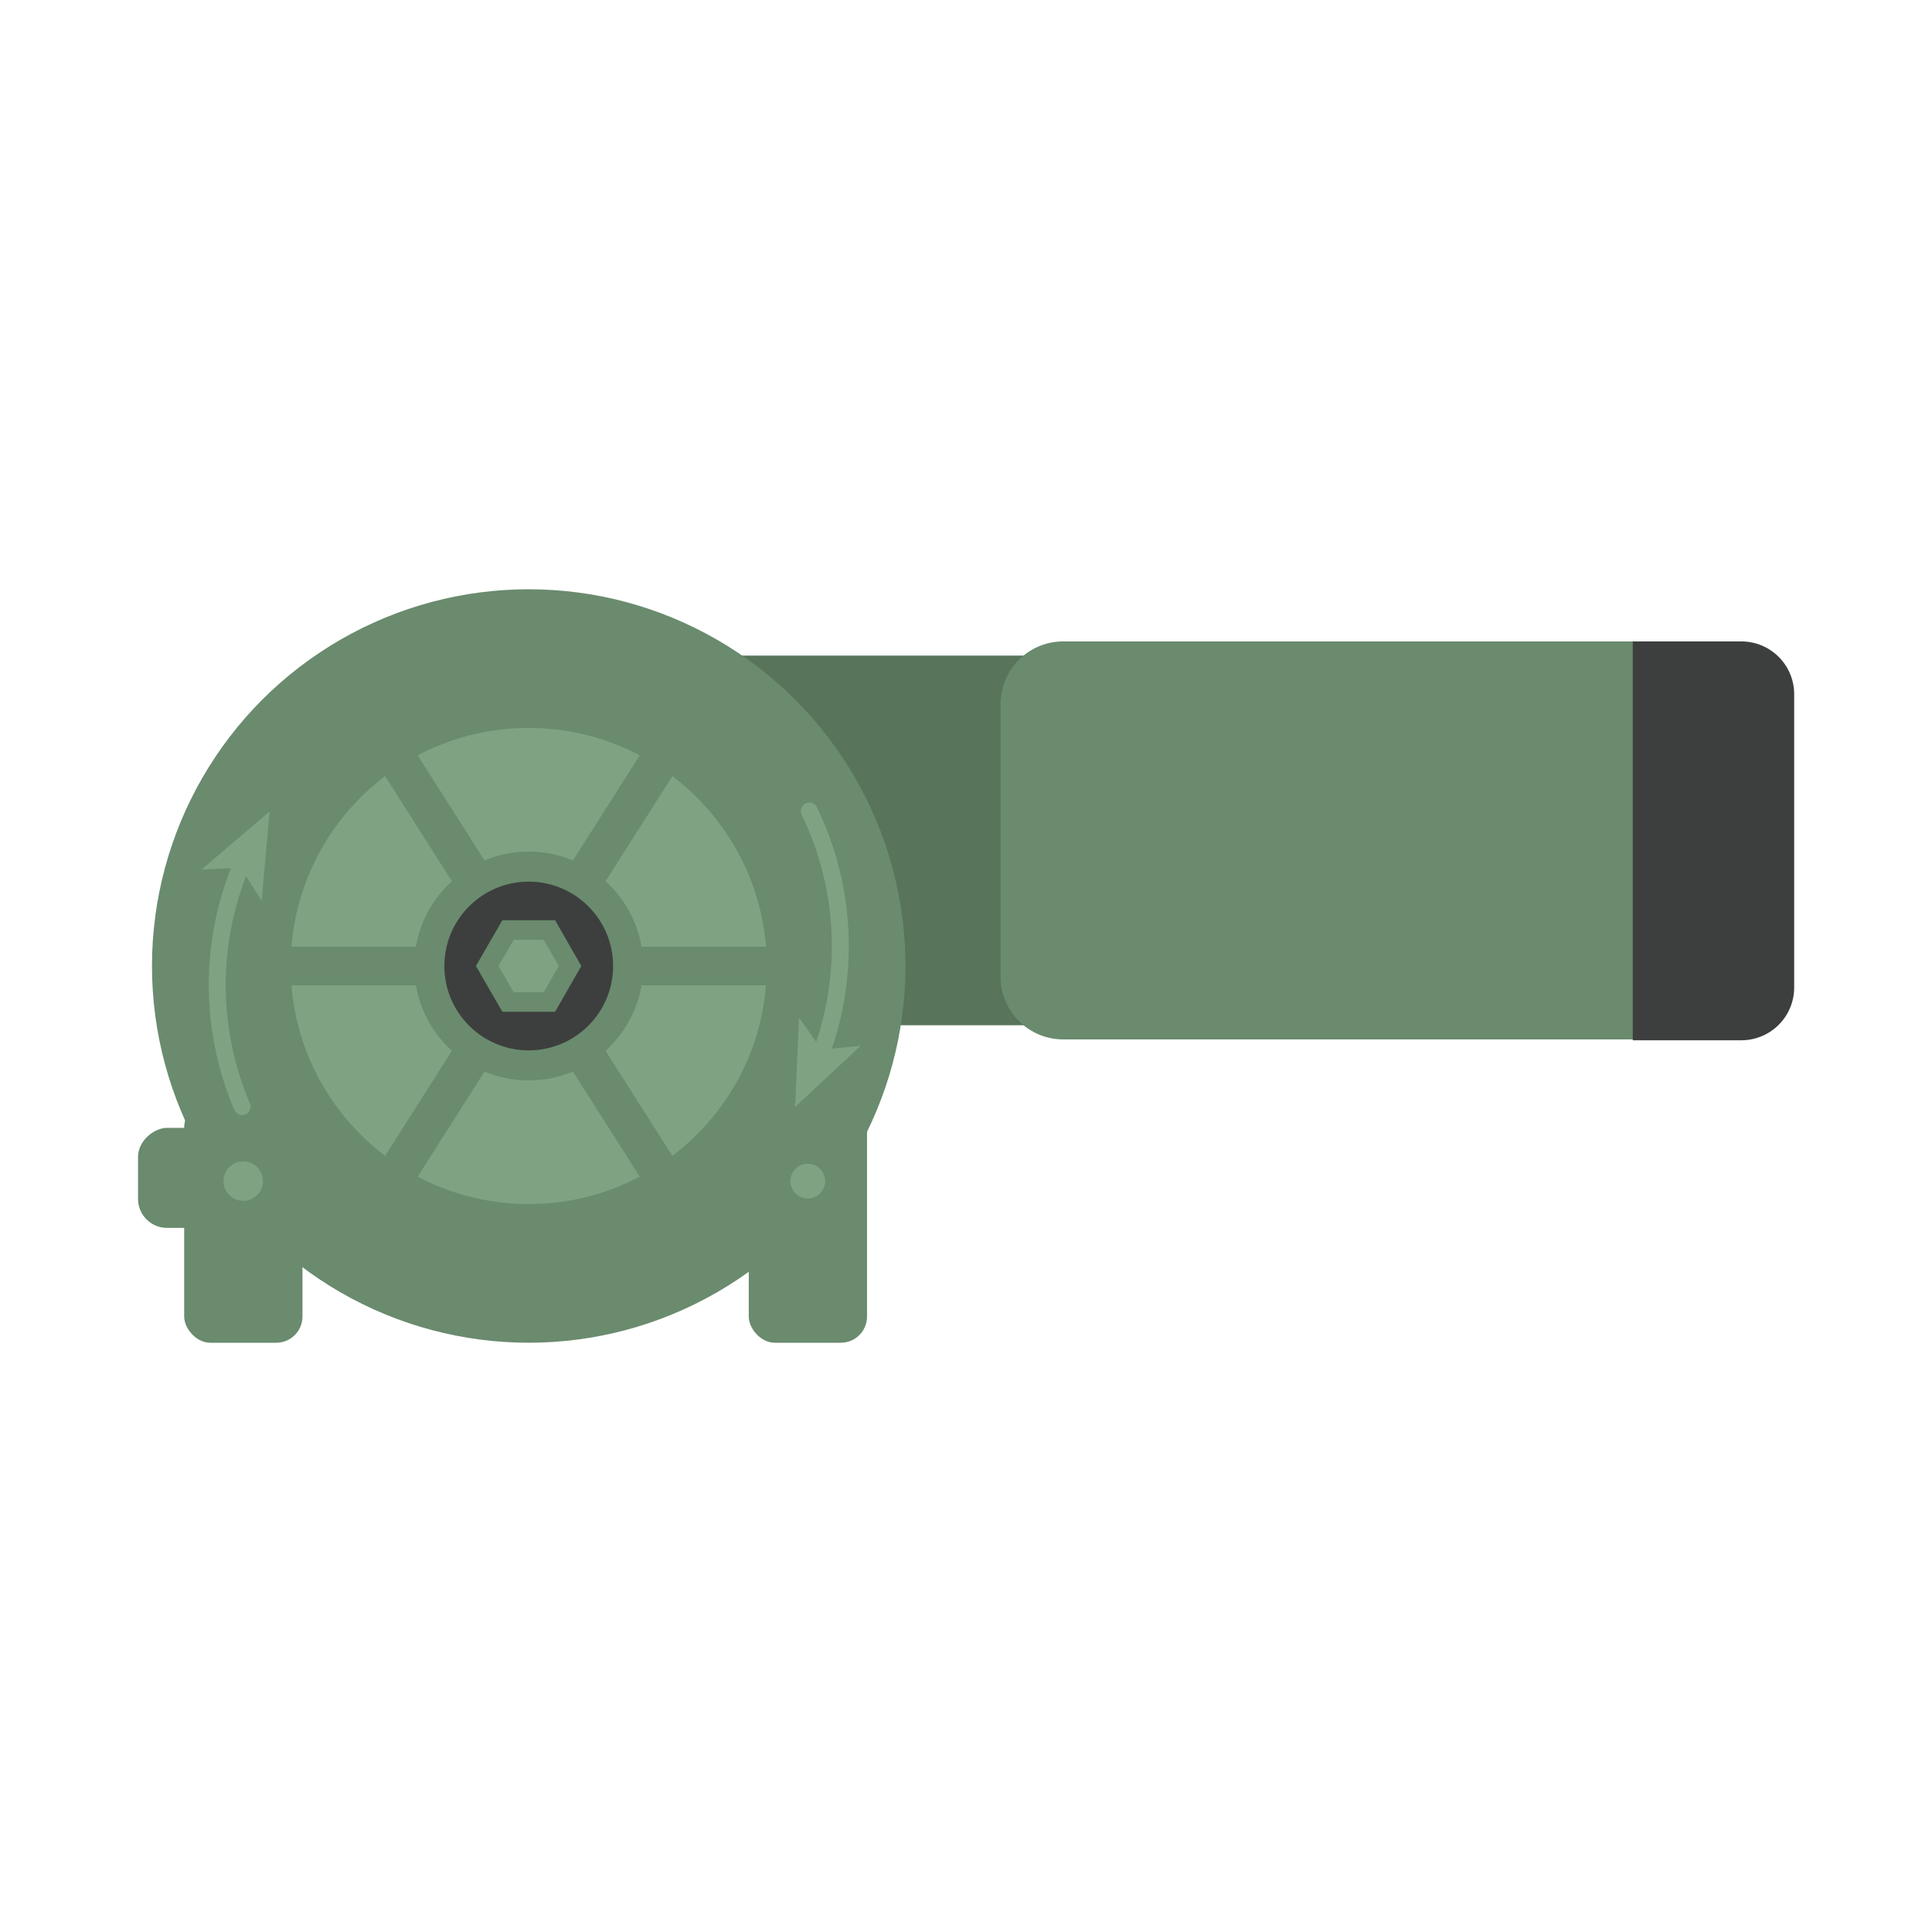
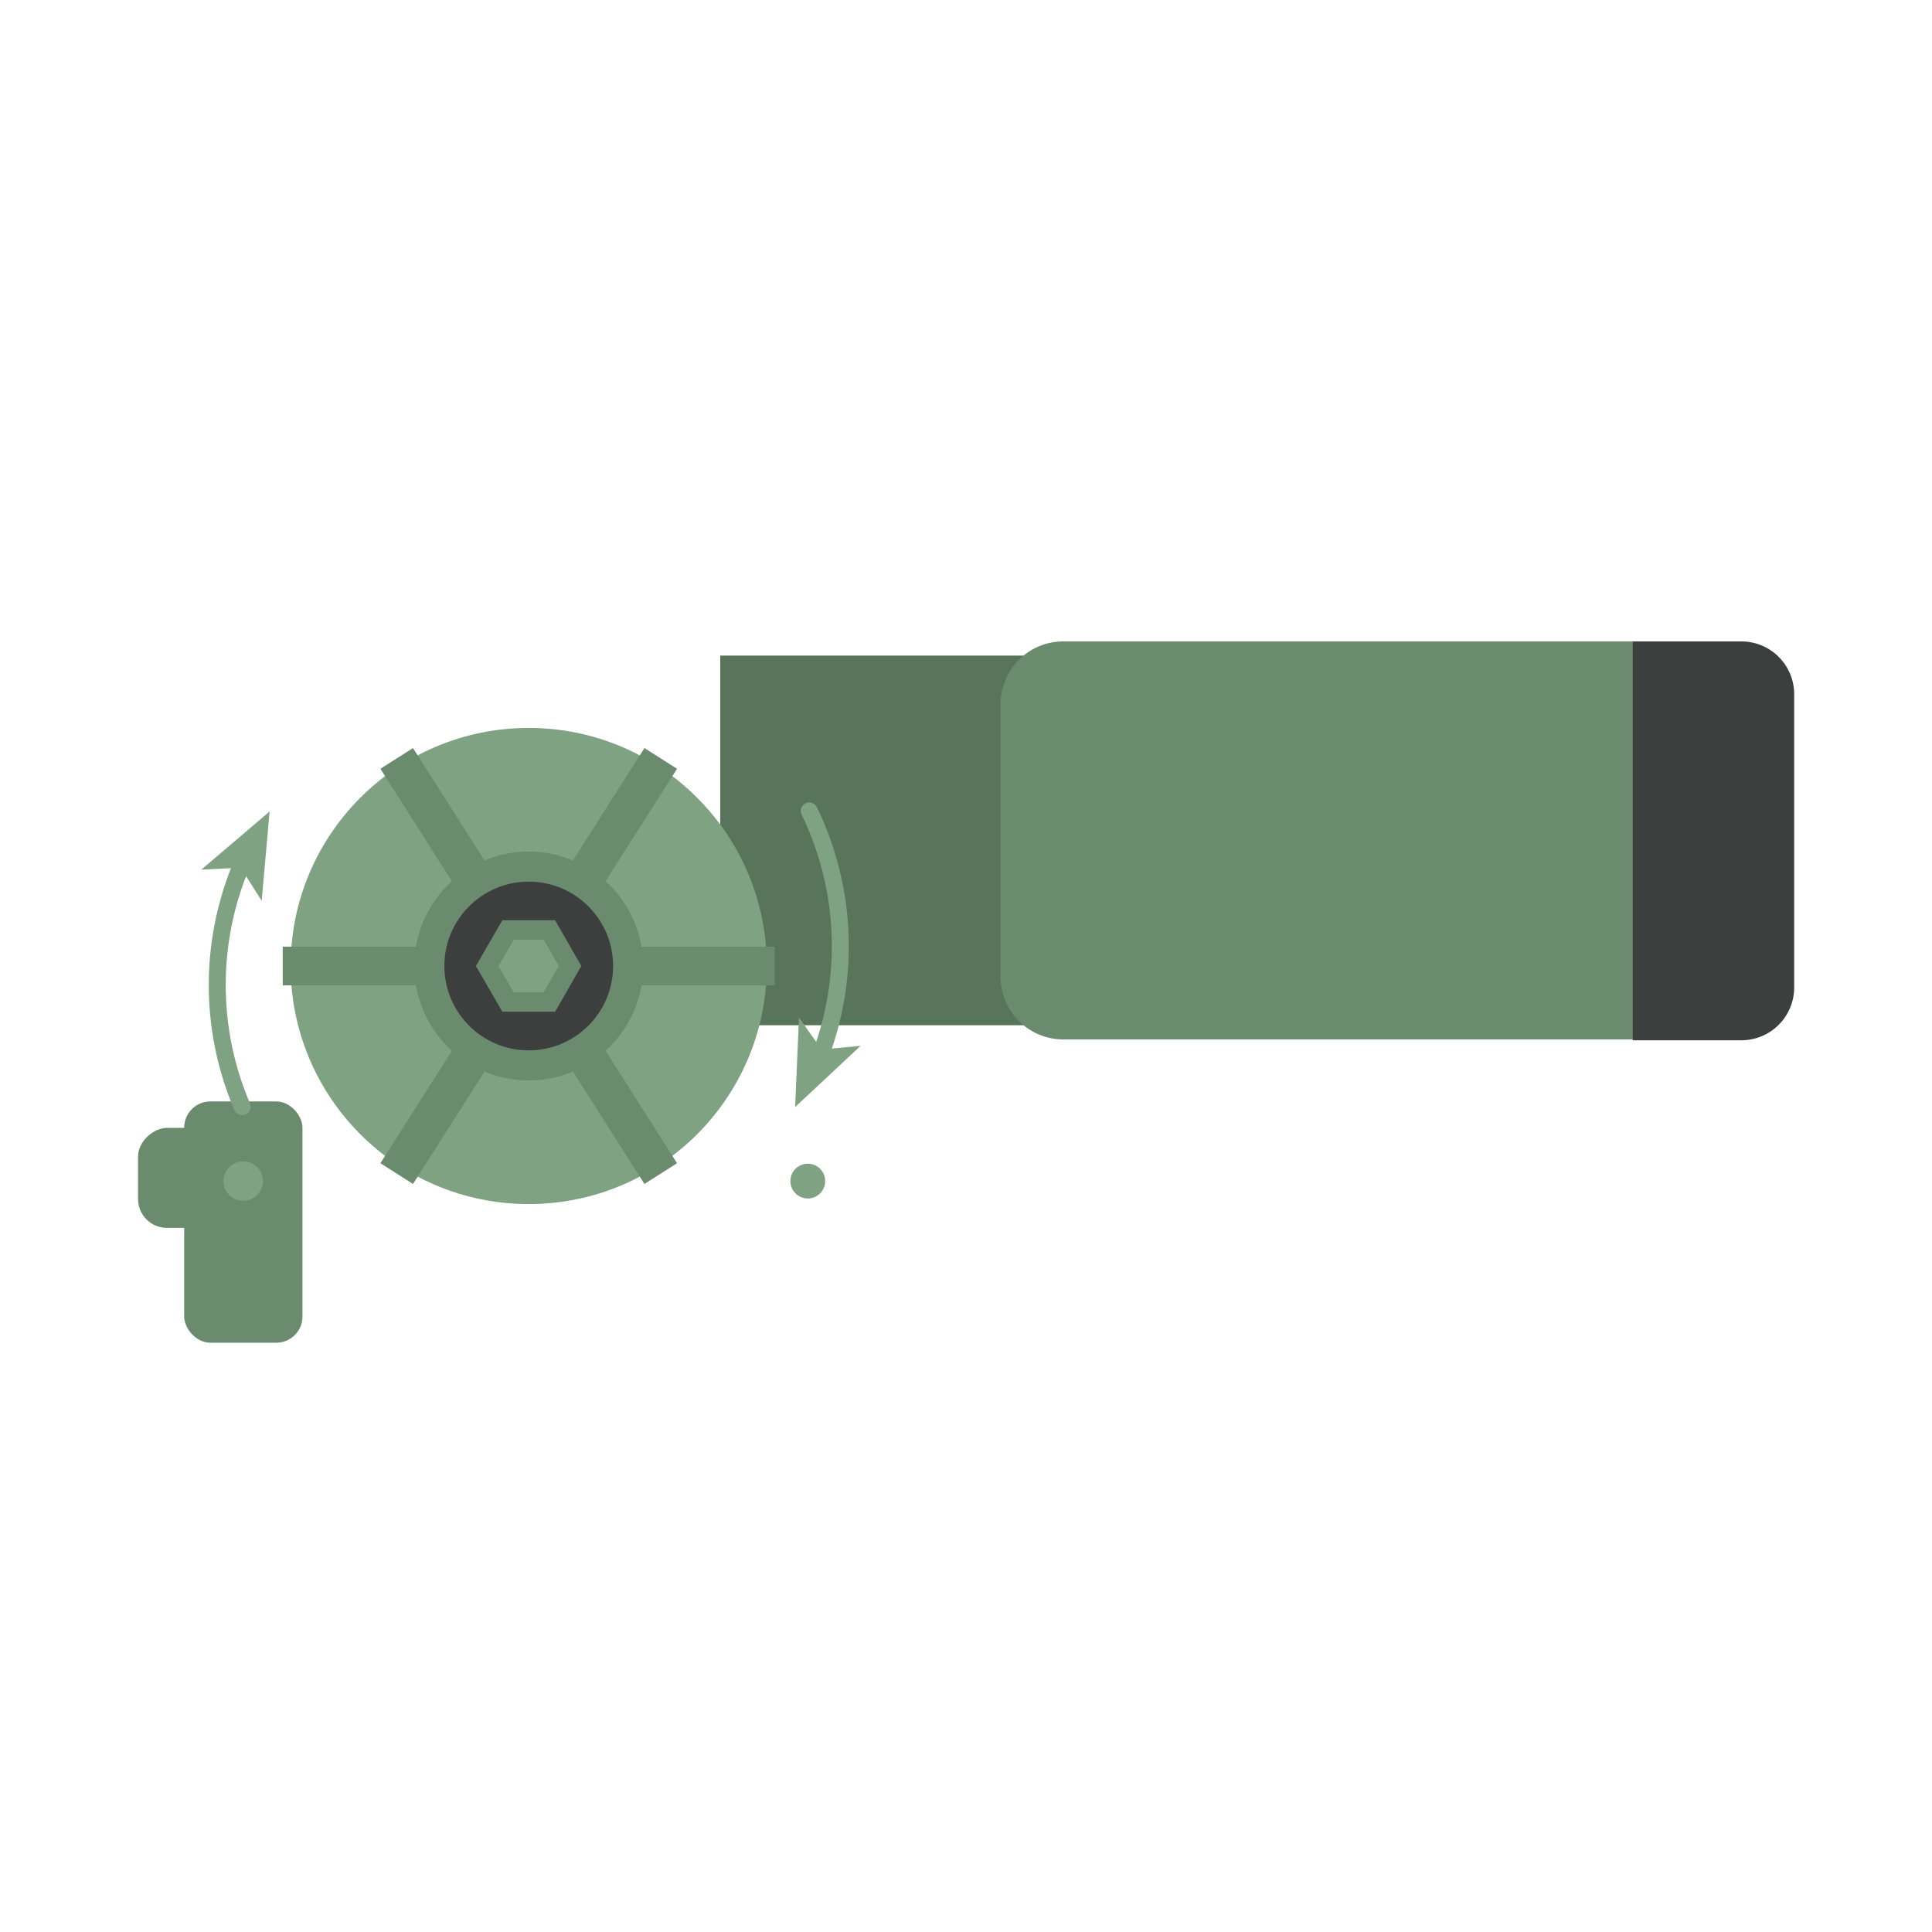
<svg xmlns="http://www.w3.org/2000/svg" id="Слой_1" data-name="Слой 1" viewBox="0 0 90 90">
  <defs>
    <style>.cls-1{fill:#fff;}.cls-2{fill:#58755b;}.cls-3{fill:#6a8b6e;}.cls-4{fill:#3d3f3e;}.cls-5{fill:#7fa283;}.cls-6,.cls-7{fill:none;}.cls-6{stroke:#6a8b6e;stroke-miterlimit:10;stroke-width:1.8px;}.cls-7{stroke:#7fa283;stroke-linecap:round;stroke-linejoin:round;stroke-width:0.79px;}</style>
  </defs>
  <title>Двигатели привода дверей</title>
  <rect class="cls-1" width="90" height="90" />
  <rect class="cls-2" x="33.55" y="30.54" width="26.12" height="17.22" />
  <path class="cls-3" d="M49.53,29.88H80.61a1.7,1.7,0,0,1,1.7,1.7V46.72a1.7,1.7,0,0,1-1.7,1.7H49.53a2.92,2.92,0,0,1-2.92-2.92V32.81A2.92,2.92,0,0,1,49.53,29.88Z" />
  <path class="cls-4" d="M76.06,29.88h5.06a2.46,2.46,0,0,1,2.46,2.46V46a2.46,2.46,0,0,1-2.46,2.46H76.06a0,0,0,0,1,0,0V29.88A0,0,0,0,1,76.06,29.88Z" />
-   <circle class="cls-3" cx="24.63" cy="45" r="17.55" />
  <circle class="cls-5" cx="24.63" cy="45" r="11.09" />
  <line class="cls-6" x1="36.09" y1="45" x2="13.17" y2="45" />
  <line class="cls-6" x1="30.78" y1="54.67" x2="18.48" y2="35.33" />
  <line class="cls-6" x1="30.78" y1="35.33" x2="18.48" y2="54.67" />
  <circle class="cls-3" cx="24.63" cy="45" r="5.33" />
  <circle class="cls-4" cx="24.63" cy="45" r="3.93" />
  <rect class="cls-3" x="8.58" y="51.31" width="5.51" height="11.24" rx="1.22" ry="1.22" />
-   <rect class="cls-3" x="34.88" y="51.31" width="5.51" height="11.24" rx="1.22" ry="1.22" />
  <rect class="cls-3" x="7.3" y="51.67" width="4.66" height="6.4" rx="1.35" ry="1.35" transform="translate(64.5 45.24) rotate(90)" />
  <circle class="cls-5" cx="37.63" cy="55.02" r="0.81" />
  <circle class="cls-5" cx="11.33" cy="55.02" r="0.92" />
  <polygon class="cls-3" points="25.86 42.87 27.08 45 25.86 47.13 23.4 47.13 22.17 45 23.4 42.87 25.86 42.87" />
  <polygon class="cls-5" points="25.33 43.78 26.03 45 25.33 46.22 23.93 46.22 23.22 45 23.93 43.78 25.33 43.78" />
  <path class="cls-7" d="M11.28,51.55a14.42,14.42,0,0,1,0-11.33" />
  <polygon class="cls-5" points="12.56 37.8 12.19 41.96 11.21 40.42 9.38 40.51 12.56 37.8" />
  <path class="cls-7" d="M37.7,37.78a14.42,14.42,0,0,1,.54,11.32" />
  <polygon class="cls-5" points="37.04 51.57 37.22 47.4 38.27 48.89 40.09 48.72 37.04 51.57" />
</svg>